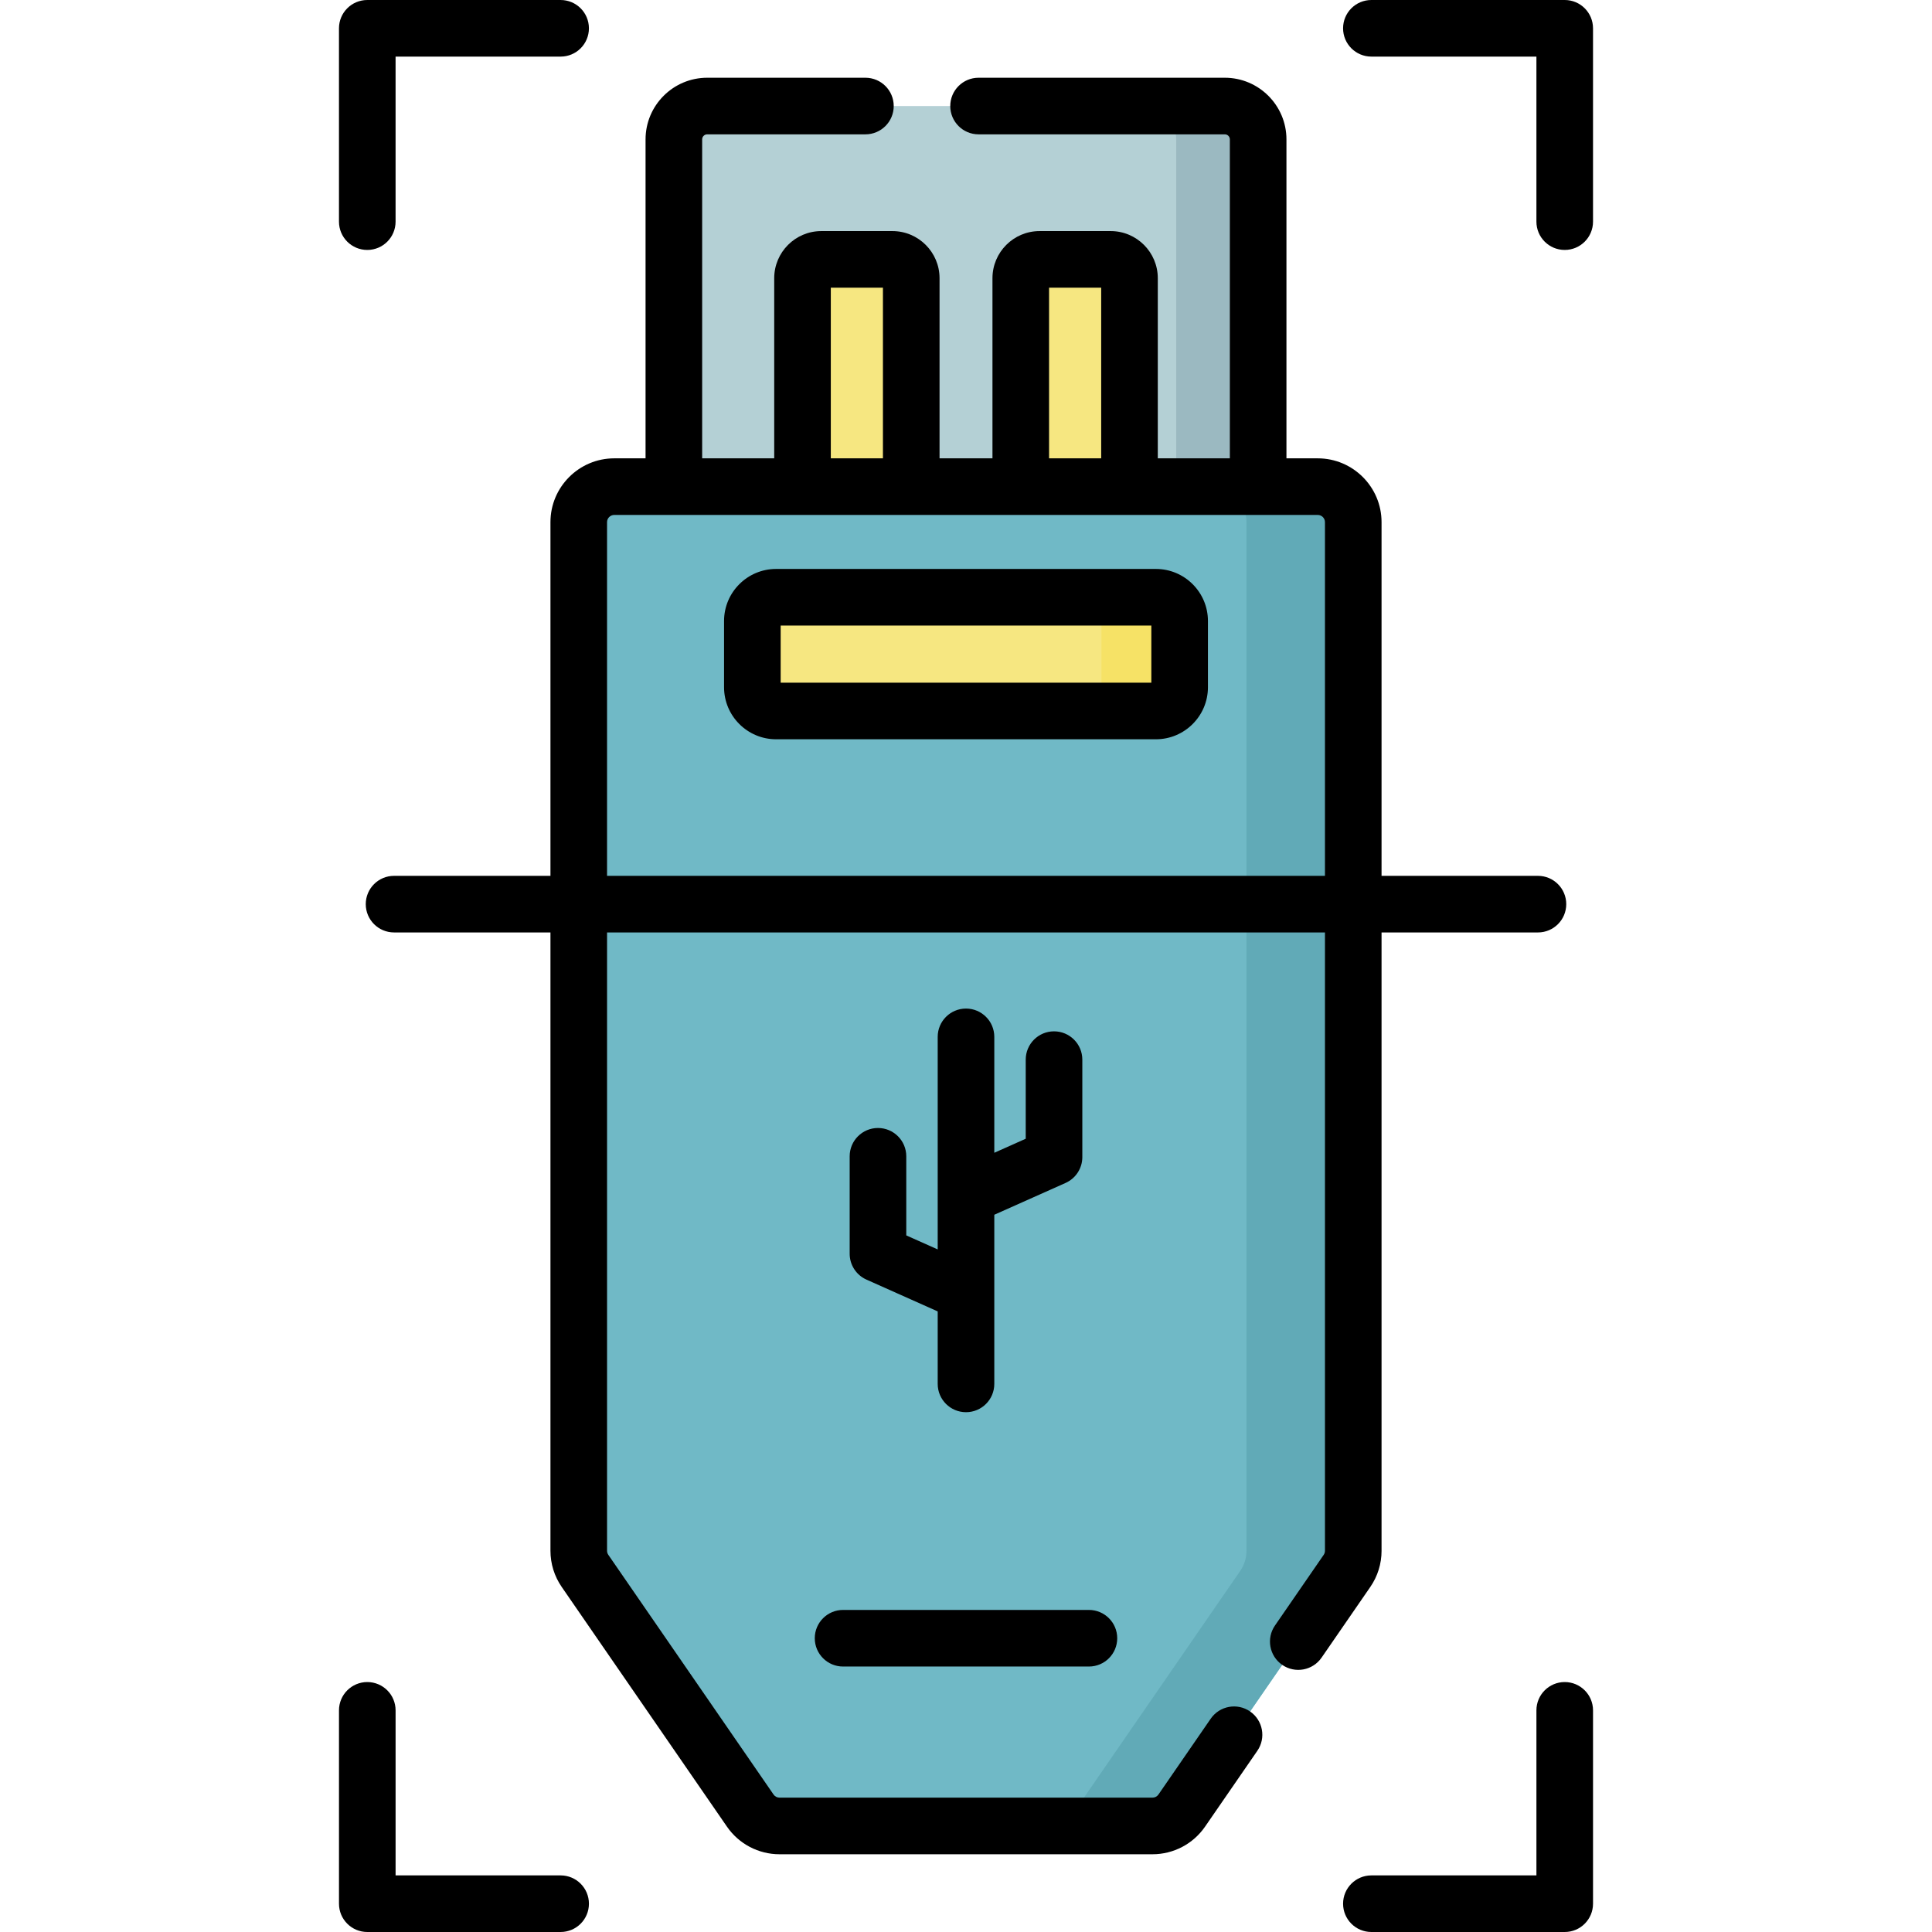
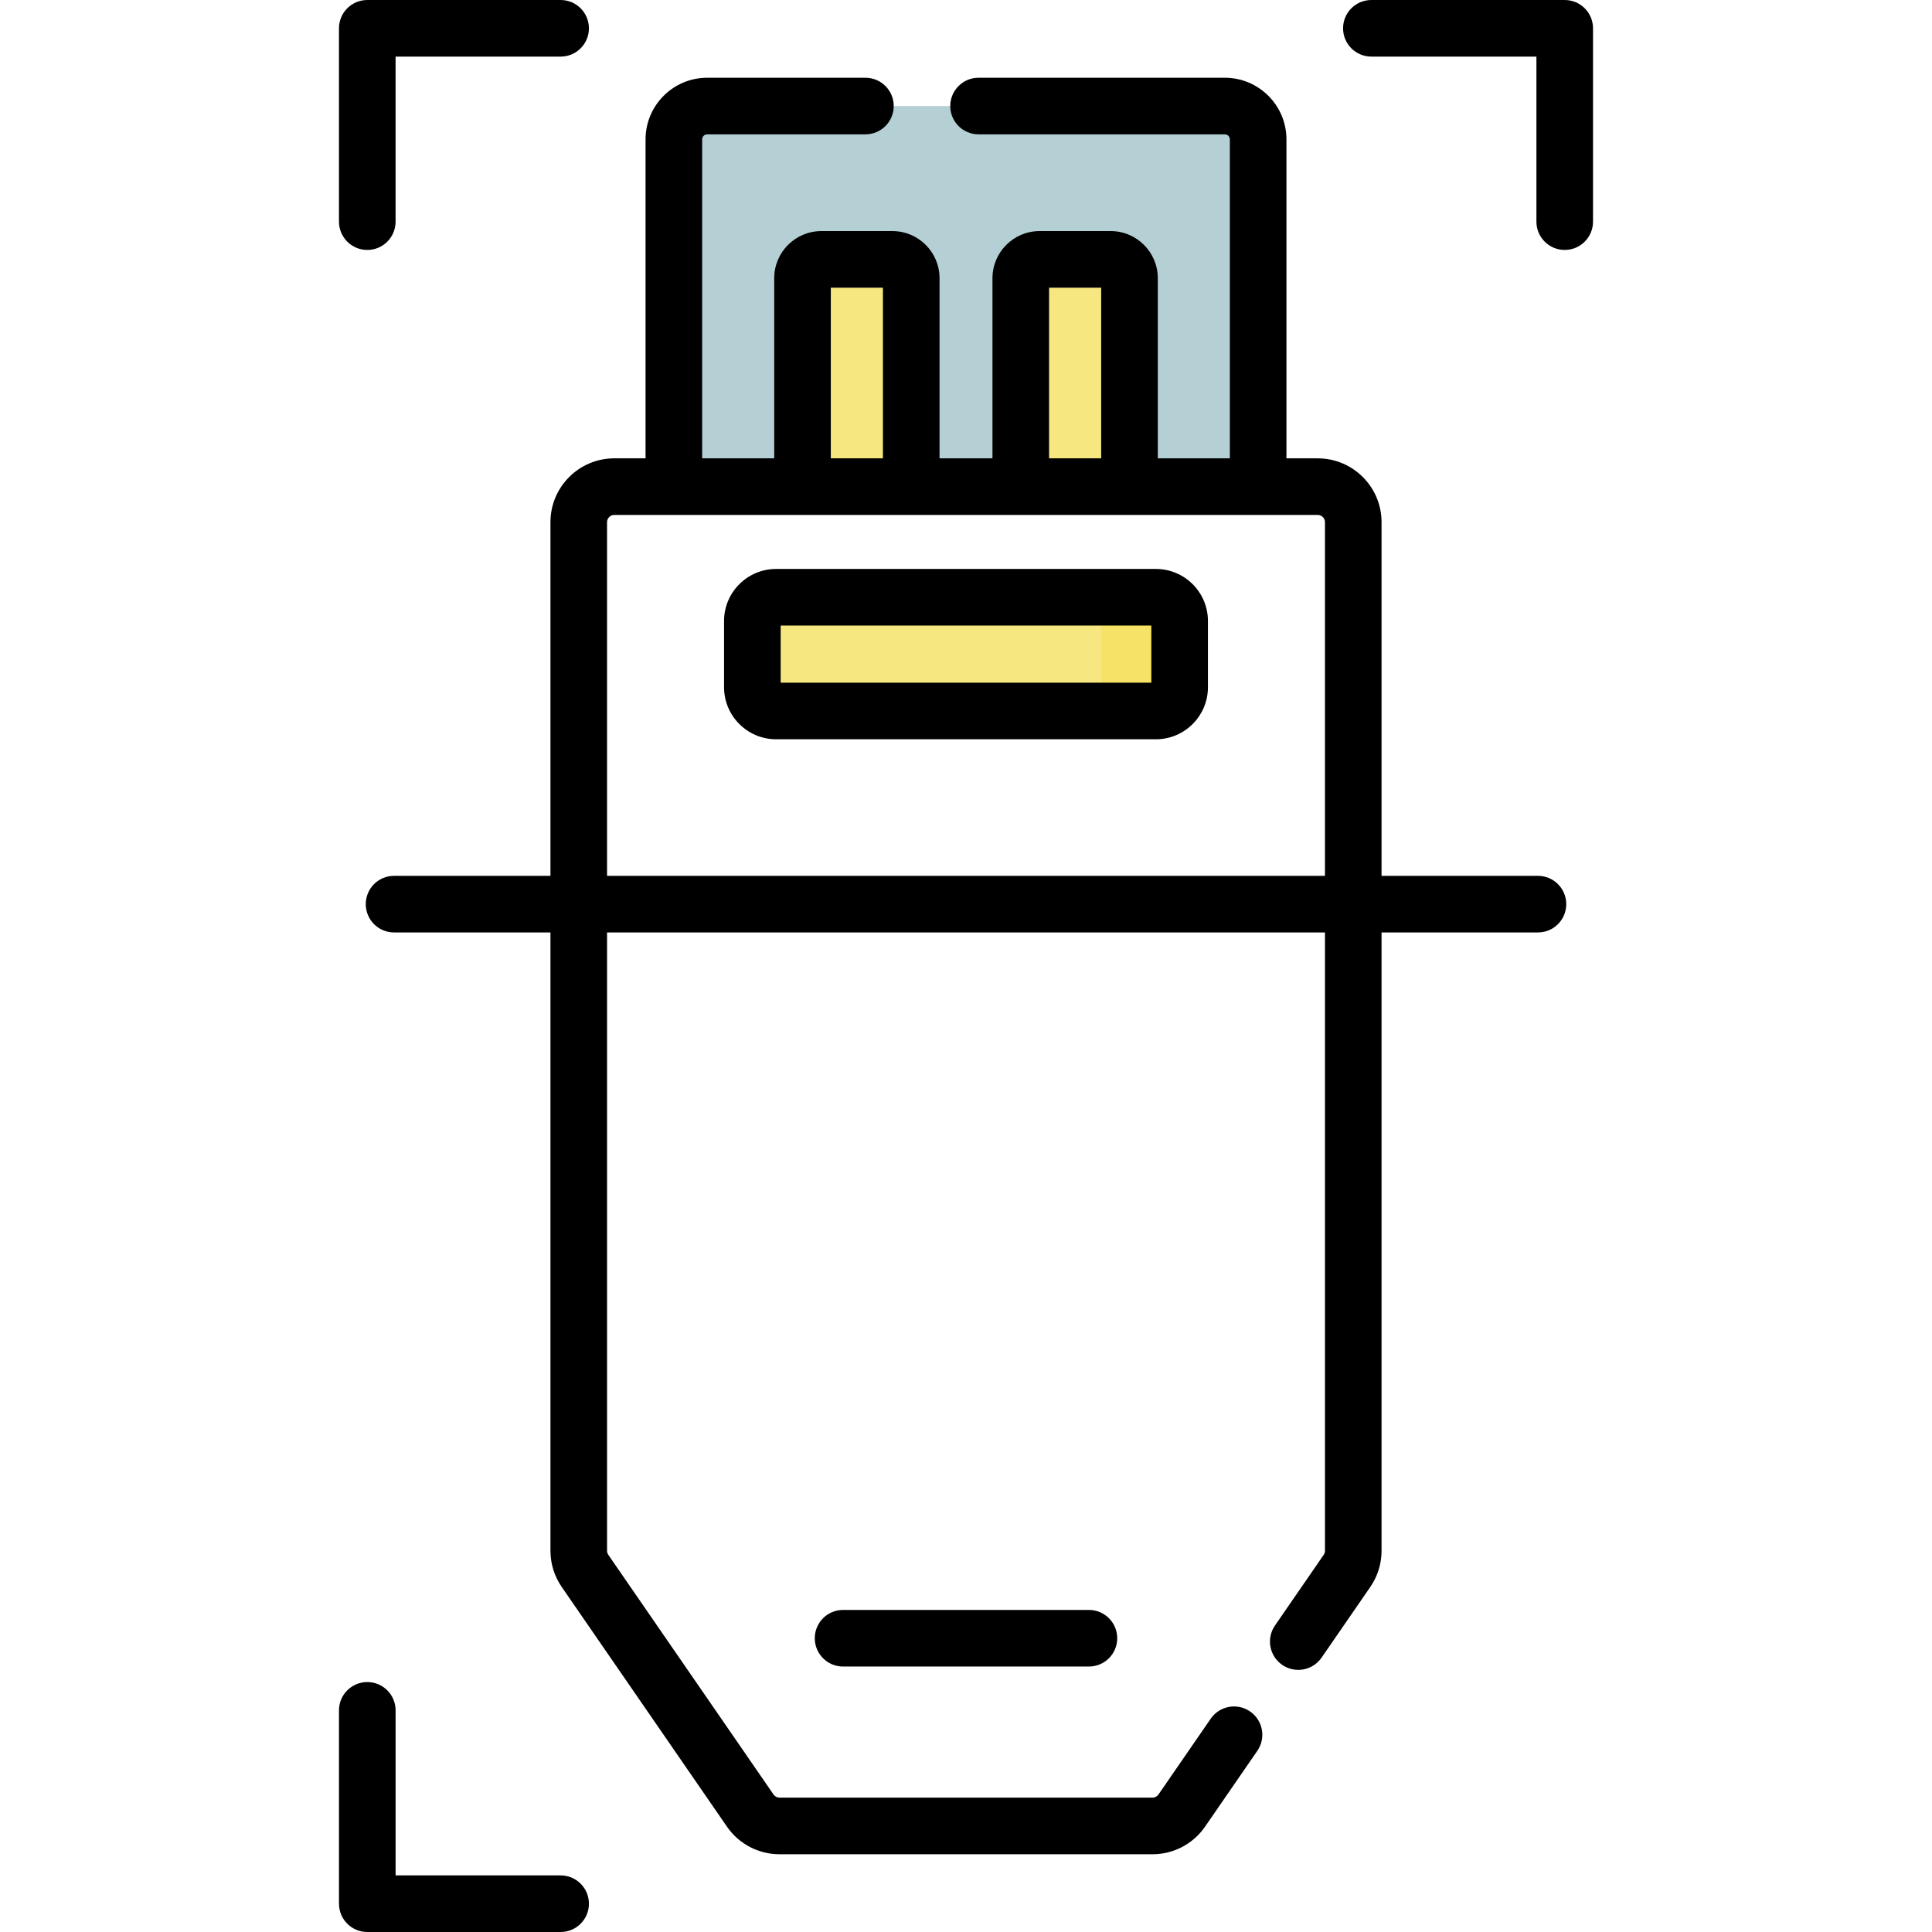
<svg xmlns="http://www.w3.org/2000/svg" id="Capa_1" enable-background="new 0 0 512 512" height="512" viewBox="0 0 512 512" width="512">
  <g>
    <path d="m333.424 128.964h-154.848v-92.026c0-4.879 3.955-8.835 8.835-8.835h137.177c4.879 0 8.835 3.955 8.835 8.835v92.026z" fill="#b4d0d5" />
-     <path d="m324.589 28.104h-21.715c4.879 0 8.835 3.956 8.835 8.835v92.026h21.715v-92.027c0-4.879-3.956-8.834-8.835-8.834z" fill="#9bb9c1" />
-     <path d="m310.37 128.964h-108.74-38.848c-5.196 0-9.409 4.212-9.409 9.409v272.594c0 1.907.58 3.77 1.662 5.34l43.79 63.52c1.756 2.547 4.652 4.069 7.746 4.069h98.856c3.094 0 5.99-1.521 7.746-4.069l43.79-63.52c1.083-1.57 1.662-3.433 1.662-5.34v-272.594c0-5.196-4.212-9.409-9.409-9.409z" fill="#70b9c6" />
-     <path d="m349.218 128.964h-28.289c5.196 0 9.409 4.212 9.409 9.409v272.594c0 1.908-.58 3.77-1.662 5.34l-43.79 63.52c-1.756 2.547-4.652 4.069-7.746 4.069h28.289c3.094 0 5.99-1.521 7.746-4.069l43.79-63.52c1.083-1.57 1.662-3.433 1.662-5.34v-272.594c0-5.196-4.213-9.409-9.409-9.409z" fill="#61aab7" />
    <g fill="#f6e781">
      <path d="m241.488 128.964h-28.815v-55.24c0-2.753 2.232-4.985 4.985-4.985h18.844c2.753 0 4.985 2.232 4.985 4.985v55.24z" />
      <path d="m299.327 128.964h-28.815v-55.24c0-2.753 2.232-4.985 4.985-4.985h18.844c2.753 0 4.985 2.232 4.985 4.985v55.24z" />
    </g>
    <path d="m306.327 188.418h-100.654c-3.474 0-6.29-2.816-6.29-6.29v-17.562c0-3.474 2.816-6.29 6.29-6.29h100.653c3.474 0 6.29 2.816 6.29 6.29v17.562c0 3.474-2.816 6.29-6.289 6.29z" fill="#f6e781" />
    <path d="m306.327 158.277h-20.715c3.474 0 6.29 2.816 6.29 6.29v17.562c0 3.474-2.816 6.29-6.29 6.29h20.715c3.474 0 6.29-2.816 6.29-6.29v-17.562c-.001-3.474-2.817-6.29-6.29-6.29z" fill="#f6e266" />
    <g>
      <path d="m97.333 66.238c4.143 0 7.5-3.357 7.5-7.5v-43.738h43.738c4.143 0 7.5-3.357 7.5-7.5s-3.357-7.5-7.5-7.5h-51.238c-4.143 0-7.5 3.357-7.5 7.5v51.238c0 4.143 3.358 7.5 7.5 7.5z" />
      <path d="m414.667 0h-51.238c-4.143 0-7.5 3.357-7.5 7.5s3.357 7.5 7.5 7.5h43.738v43.738c0 4.143 3.357 7.5 7.5 7.5s7.5-3.357 7.5-7.5v-51.238c0-4.143-3.358-7.5-7.5-7.5z" />
      <path d="m148.572 497h-43.738v-43.739c0-4.143-3.357-7.5-7.5-7.5s-7.5 3.357-7.5 7.5v51.239c0 4.143 3.357 7.5 7.5 7.5h51.238c4.143 0 7.5-3.357 7.5-7.5s-3.358-7.5-7.5-7.5z" />
-       <path d="m414.667 445.761c-4.143 0-7.5 3.357-7.5 7.5v43.739h-43.738c-4.143 0-7.5 3.357-7.5 7.5s3.357 7.5 7.5 7.5h51.238c4.143 0 7.5-3.357 7.5-7.5v-51.239c0-4.143-3.358-7.5-7.5-7.5z" />
-       <path d="m232.672 298.93c-4.143 0-7.5 3.357-7.5 7.5v25.829c0 2.96 1.74 5.643 4.443 6.849l18.885 8.429v19.211c0 4.143 3.357 7.5 7.5 7.5s7.5-3.357 7.5-7.5v-23.92c0-.006 0-.012 0-.018v-20.888l18.884-8.429c2.703-1.206 4.443-3.889 4.443-6.849v-25.829c0-4.143-3.357-7.5-7.5-7.5s-7.5 3.357-7.5 7.5v20.964l-8.327 3.717v-30.716c0-4.143-3.357-7.5-7.5-7.5s-7.5 3.357-7.5 7.5v42.41.024 13.897l-8.328-3.717v-20.964c0-4.143-3.357-7.5-7.5-7.5z" />
      <path d="m215.923 434.149c0 4.143 3.357 7.5 7.5 7.5h65.153c4.143 0 7.5-3.357 7.5-7.5s-3.357-7.5-7.5-7.5h-65.153c-4.142 0-7.5 3.358-7.5 7.5z" />
      <path d="m366.126 410.967v-163.859h41.446c4.143 0 7.5-3.357 7.5-7.5s-3.357-7.5-7.5-7.5h-41.446v-93.735c0-9.323-7.585-16.908-16.908-16.908h-8.295v-84.527c0-9.007-7.328-16.335-16.335-16.335h-65.258c-4.143 0-7.5 3.357-7.5 7.5s3.357 7.5 7.5 7.5h65.259c.736 0 1.335.599 1.335 1.335v84.526h-19.096v-47.74c0-6.885-5.601-12.485-12.485-12.485h-18.845c-6.885 0-12.485 5.601-12.485 12.485v47.741h-14.024v-47.741c0-6.885-5.601-12.485-12.485-12.485h-18.845c-6.885 0-12.485 5.601-12.485 12.485v47.741h-19.096v-84.527c0-.736.599-1.335 1.335-1.335h41.932c4.143 0 7.5-3.357 7.5-7.5s-3.357-7.5-7.5-7.5h-41.932c-9.007 0-16.335 7.328-16.335 16.335v84.526h-8.295c-9.323 0-16.908 7.585-16.908 16.908v93.735h-41.446c-4.143 0-7.5 3.357-7.5 7.5s3.357 7.5 7.5 7.5h41.446v163.858c0 3.442 1.032 6.761 2.987 9.598l43.789 63.519c3.156 4.579 8.36 7.313 13.922 7.313h98.856c5.562 0 10.766-2.734 13.921-7.312l13.854-20.097c2.351-3.41 1.492-8.081-1.918-10.432-3.41-2.353-8.08-1.493-10.432 1.918l-13.855 20.098c-.355.517-.943.825-1.57.825h-98.856c-.627 0-1.215-.309-1.571-.826l-43.789-63.519c-.221-.32-.338-.695-.338-1.085v-163.857h190.253v163.858c0 .39-.116.764-.337 1.084l-12.91 18.727c-2.352 3.41-1.492 8.081 1.918 10.432 3.41 2.353 8.081 1.492 10.432-1.918l12.909-18.726c1.953-2.834 2.986-6.153 2.986-9.598zm-88.114-334.729h13.815v45.226h-13.815zm-57.84 0h13.815v45.226h-13.815zm-59.298 155.87v-93.735c0-1.052.856-1.908 1.908-1.908h186.437c1.052 0 1.908.856 1.908 1.908v93.735z" />
      <path d="m306.327 150.777h-100.654c-7.604 0-13.79 6.186-13.79 13.789v17.562c0 7.604 6.187 13.789 13.79 13.789h100.653c7.604 0 13.79-6.186 13.79-13.789v-17.562c.001-7.603-6.186-13.789-13.789-13.789zm-1.21 30.141h-98.233v-15.141h98.233z" />
    </g>
  </g>
</svg>